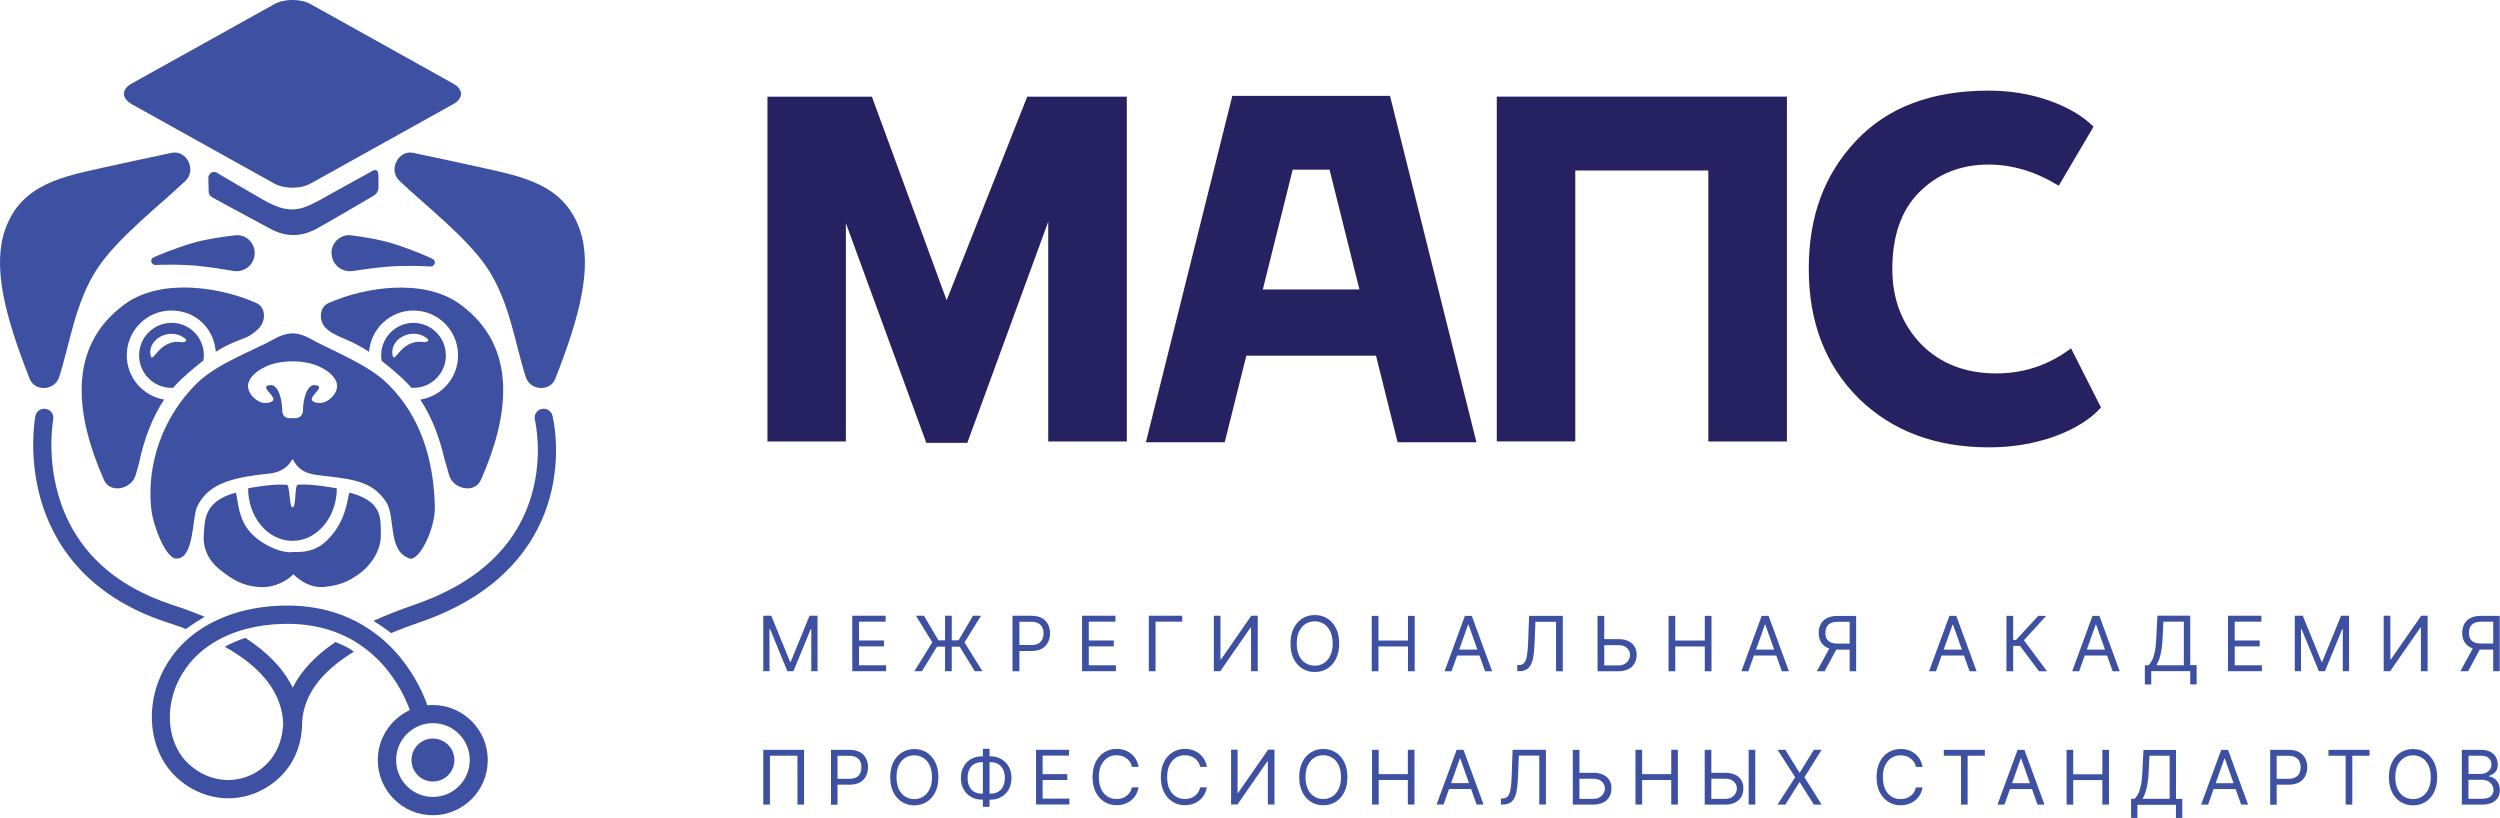
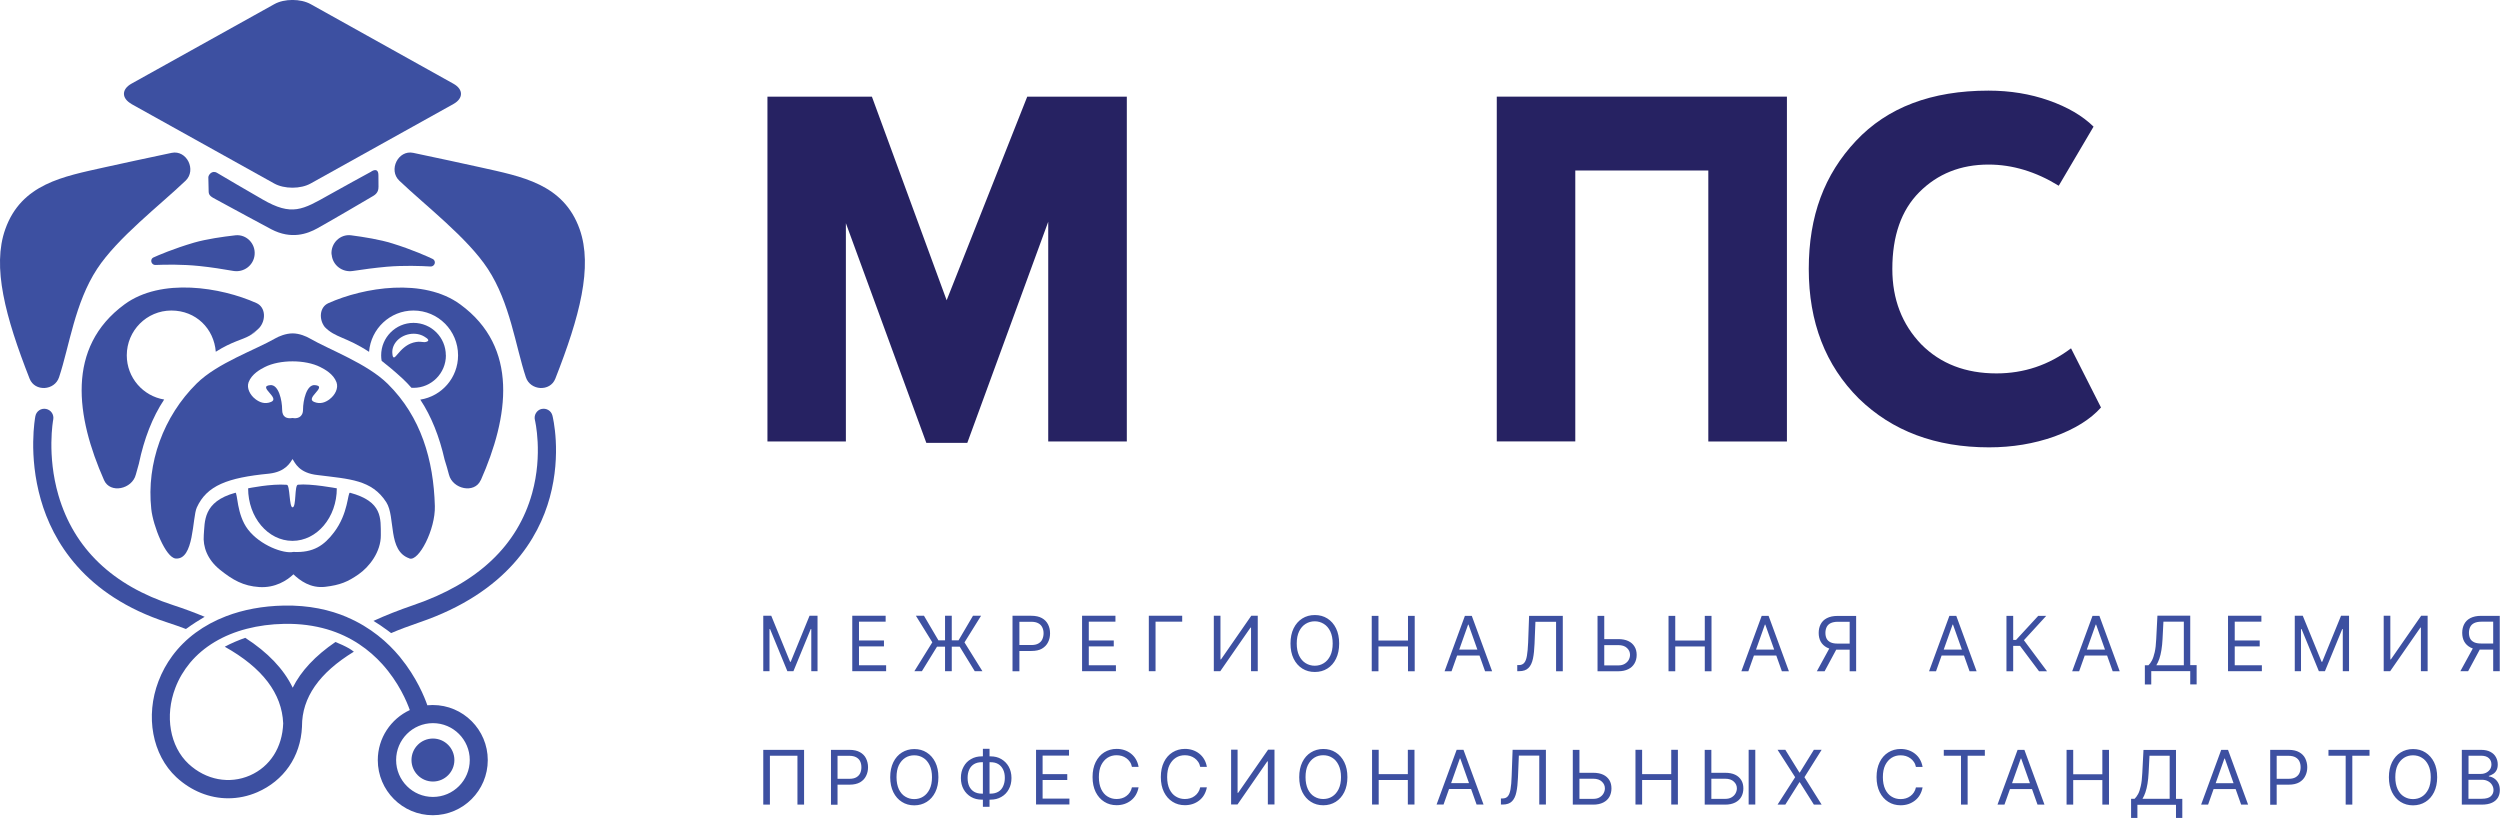
<svg xmlns="http://www.w3.org/2000/svg" width="379" height="124" viewBox="0 0 379 124" fill="none">
  <g clip-path="url(#clip0_702_1646)">
    <path d="M313.973 52.815L318.511 61.775C316.921 63.562 314.567 65.034 311.437 66.177C308.355 67.271 305.054 67.818 301.535 67.818C293.442 67.818 286.865 65.35 281.805 60.426C276.745 55.392 274.209 48.851 274.209 40.778C274.209 32.705 276.587 26.444 281.356 21.362C286.125 16.28 292.823 13.739 301.45 13.739C304.727 13.739 307.772 14.237 310.612 15.234C313.439 16.231 315.696 17.544 317.383 19.198L312.104 28.158C308.634 26.018 305.078 24.948 301.462 24.948C297.24 24.948 293.745 26.347 290.966 29.131C288.236 31.866 286.877 35.757 286.877 40.778C286.877 45.362 288.345 49.167 291.27 52.207C294.194 55.149 297.992 56.608 302.664 56.608C306.838 56.608 310.599 55.344 313.973 52.803V52.815Z" fill="#262262" />
    <path d="M270.897 66.93H258.981V25.848H238.814V66.918H226.91V14.65H270.897V66.93Z" fill="#262262" />
    <path d="M128.26 66.93H116.344V14.65H132.179L143.512 45.52L155.731 14.65H170.826V66.93H158.911V33.617L146.643 67.137H140.43L128.235 33.836V66.918L128.26 66.93Z" fill="#262262" />
-     <path fill-rule="evenodd" clip-rule="evenodd" d="M186.82 14.529L173.715 67.052H185.667L188.943 53.921H208.601L211.877 67.052H223.829L210.724 14.529H186.832H186.82ZM206.089 43.878L201.563 25.726H195.969L191.443 43.878H206.089Z" fill="#262262" />
    <path d="M115.711 93.35H116.924L119.776 100.328H119.873L122.725 93.35H123.938V101.751H122.991V95.368H122.907L120.286 101.751H119.363L116.742 95.368H116.657V101.751H115.711V93.35ZM129.204 101.751V93.35H134.264V94.249H130.223V97.094H134.009V97.994H130.223V100.851H134.337V101.751H129.204ZM144.287 93.35V101.751H143.268V93.35H144.287ZM138.62 101.751L141.338 97.374L138.851 93.35H140.076L142.261 97.07H145.318L147.503 93.35H148.728L146.216 97.386L148.934 101.751H147.77L145.488 98.031H142.054L139.761 101.751H138.62ZM153.497 101.751V93.35H156.336C156.992 93.35 157.538 93.471 157.95 93.702C158.375 93.933 158.678 94.261 158.884 94.663C159.091 95.064 159.188 95.514 159.188 96.012C159.188 96.511 159.091 96.961 158.884 97.362C158.69 97.763 158.375 98.091 157.962 98.335C157.55 98.578 157.004 98.687 156.361 98.687H154.334V97.787H156.336C156.785 97.787 157.149 97.714 157.416 97.556C157.695 97.398 157.889 97.192 158.011 96.924C158.132 96.657 158.205 96.353 158.205 96.012C158.205 95.672 158.144 95.38 158.011 95.113C157.889 94.845 157.683 94.638 157.416 94.493C157.137 94.335 156.773 94.261 156.324 94.261H154.54V101.763H153.521L153.497 101.751ZM164.042 101.751V93.35H169.101V94.249H165.061V97.094H168.847V97.994H165.061V100.851H169.174V101.751H164.042ZM179.221 93.35V94.249H175.181V101.751H174.161V93.35H179.221ZM184.027 93.35H185.022V99.964H185.106L189.693 93.35H190.676V101.751H189.657V95.149H189.572L184.997 101.751H184.014V93.35H184.027ZM203.017 97.556C203.017 98.444 202.859 99.21 202.543 99.854C202.228 100.499 201.791 100.997 201.233 101.35C200.675 101.702 200.044 101.872 199.328 101.872C198.612 101.872 197.981 101.702 197.423 101.35C196.865 100.997 196.428 100.499 196.112 99.854C195.797 99.21 195.639 98.444 195.639 97.556C195.639 96.669 195.797 95.903 196.112 95.258C196.428 94.614 196.865 94.116 197.423 93.763C197.981 93.41 198.612 93.24 199.328 93.24C200.044 93.24 200.675 93.41 201.233 93.763C201.791 94.116 202.228 94.614 202.543 95.258C202.859 95.903 203.017 96.669 203.017 97.556ZM202.034 97.556C202.034 96.827 201.912 96.219 201.67 95.708C201.427 95.21 201.099 94.833 200.687 94.578C200.274 94.322 199.813 94.189 199.316 94.189C198.818 94.189 198.345 94.322 197.932 94.578C197.52 94.833 197.192 95.21 196.949 95.708C196.707 96.207 196.585 96.827 196.585 97.556C196.585 98.286 196.707 98.894 196.949 99.404C197.192 99.903 197.52 100.28 197.932 100.535C198.345 100.79 198.806 100.924 199.316 100.924C199.825 100.924 200.286 100.79 200.687 100.535C201.099 100.28 201.427 99.903 201.67 99.404C201.912 98.906 202.034 98.286 202.034 97.556ZM207.955 101.763V93.362H208.974V97.106H213.452V93.362H214.471V101.763H213.452V98.006H208.974V101.763H207.955ZM220.065 101.763H218.997L222.079 93.362H223.123L226.205 101.763H225.137L222.625 94.687H222.565L220.053 101.763H220.065ZM220.453 98.48H224.749V99.38H220.453V98.48ZM230.015 101.763V100.827H230.258C230.61 100.827 230.877 100.717 231.071 100.486C231.265 100.268 231.399 99.903 231.483 99.404C231.568 98.906 231.629 98.237 231.665 97.41L231.811 93.362H236.92V101.763H235.9V94.261H232.77L232.636 97.605C232.6 98.48 232.527 99.234 232.394 99.854C232.26 100.474 232.042 100.948 231.714 101.265C231.386 101.593 230.925 101.751 230.306 101.751H229.991L230.015 101.763ZM242.938 96.888H245.329C245.923 96.888 246.433 96.985 246.845 97.179C247.258 97.374 247.573 97.654 247.792 98.018C248.01 98.371 248.119 98.796 248.119 99.283C248.119 99.769 248.01 100.195 247.792 100.572C247.573 100.948 247.27 101.24 246.845 101.447C246.433 101.654 245.923 101.763 245.329 101.763H242.186V93.362H243.205V100.875H245.329C245.717 100.875 246.032 100.803 246.299 100.644C246.566 100.486 246.773 100.292 246.906 100.049C247.039 99.806 247.112 99.538 247.112 99.271C247.112 98.869 246.955 98.517 246.651 98.237C246.348 97.945 245.899 97.799 245.329 97.799H242.938V96.9V96.888ZM252.949 101.763V93.362H253.968V97.106H258.446V93.362H259.465V101.763H258.446V98.006H253.968V101.763H252.949ZM265.059 101.763H263.991L267.073 93.362H268.117L271.199 101.763H270.131L267.619 94.687H267.558L265.047 101.763H265.059ZM265.447 98.48H269.743V99.38H265.447V98.48ZM281.428 101.763H280.409V94.261H278.625C278.176 94.261 277.812 94.335 277.533 94.468C277.254 94.602 277.06 94.796 276.926 95.052C276.805 95.307 276.732 95.599 276.732 95.939C276.732 96.28 276.793 96.572 276.914 96.815C277.035 97.058 277.242 97.24 277.509 97.374C277.788 97.508 278.152 97.569 278.588 97.569H280.845V98.493H278.552C277.897 98.493 277.363 98.383 276.95 98.164C276.538 97.945 276.222 97.641 276.016 97.264C275.81 96.888 275.713 96.438 275.713 95.951C275.713 95.465 275.81 95.015 276.016 94.626C276.222 94.237 276.526 93.933 276.95 93.714C277.375 93.496 277.909 93.374 278.564 93.374H281.391V101.775L281.428 101.763ZM277.484 97.994H278.637L276.611 101.763H275.434L277.496 97.994H277.484ZM293.514 101.763H292.446L295.528 93.362H296.571L299.653 101.763H298.586L296.074 94.687H296.013L293.501 101.763H293.514ZM293.902 98.48H298.197V99.38H293.902V98.48ZM309.118 101.763L306.23 97.909H305.199V101.763H304.179V93.362H305.199V97.009H305.636L308.997 93.362H310.21L306.825 97.058L310.332 101.763H309.118ZM315.209 101.763H314.142L317.224 93.362H318.267L321.349 101.763H320.282L317.77 94.687H317.709L315.197 101.763H315.209ZM315.598 98.48H319.893V99.38H315.598V98.48ZM325.16 103.793V100.851H325.706C325.888 100.681 326.07 100.438 326.227 100.134C326.397 99.818 326.531 99.404 326.652 98.882C326.773 98.359 326.846 97.69 326.883 96.888L327.065 93.338H332.04V100.839H333.01V103.757H332.04V101.739H326.13V103.769H325.16V103.793ZM326.907 100.851H331.069V94.249H327.975L327.841 96.888C327.805 97.496 327.756 98.055 327.671 98.553C327.586 99.052 327.489 99.49 327.356 99.866C327.222 100.243 327.077 100.572 326.907 100.839V100.851ZM337.767 101.751V93.35H342.827V94.249H338.786V97.094H342.572V97.994H338.786V100.851H342.9V101.751H337.779H337.767ZM347.887 93.35H349.1L351.952 100.328H352.049L354.901 93.35H356.114V101.751H355.167V95.368H355.083L352.462 101.751H351.539L348.918 95.368H348.833V101.751H347.887V93.35ZM361.38 93.35H362.375V99.964H362.46L367.047 93.35H368.03V101.751H367.01V95.149H366.926L362.351 101.751H361.368V93.35H361.38ZM378.987 101.751H377.968V94.249H376.184C375.735 94.249 375.371 94.322 375.092 94.456C374.813 94.59 374.619 94.784 374.485 95.04C374.364 95.295 374.291 95.587 374.291 95.927C374.291 96.268 374.352 96.559 374.473 96.802C374.594 97.046 374.801 97.228 375.068 97.362C375.347 97.496 375.711 97.556 376.147 97.556H378.404V98.48H376.111C375.456 98.48 374.922 98.371 374.509 98.152C374.097 97.933 373.781 97.629 373.575 97.252C373.369 96.876 373.272 96.426 373.272 95.939C373.272 95.453 373.369 95.003 373.575 94.614C373.781 94.225 374.085 93.921 374.509 93.702C374.934 93.483 375.468 93.362 376.123 93.362H378.963V101.763L378.987 101.751ZM375.043 97.982H376.196L374.17 101.751H372.993L375.055 97.982H375.043ZM121.899 113.678V121.982H120.892V114.565H116.718V121.982H115.711V113.678H121.899ZM125.976 121.982V113.678H128.779C129.435 113.678 129.957 113.8 130.369 114.031C130.782 114.262 131.097 114.578 131.291 114.979C131.485 115.38 131.595 115.818 131.595 116.304C131.595 116.79 131.498 117.24 131.291 117.641C131.097 118.043 130.794 118.359 130.381 118.602C129.969 118.833 129.435 118.955 128.792 118.955H126.777V118.067H128.755C129.204 118.067 129.556 117.994 129.823 117.836C130.09 117.678 130.284 117.471 130.405 117.216C130.527 116.948 130.587 116.657 130.587 116.316C130.587 115.976 130.527 115.684 130.405 115.429C130.284 115.161 130.09 114.967 129.811 114.809C129.544 114.663 129.18 114.578 128.731 114.578H126.971V121.994H125.964L125.976 121.982ZM142.261 117.824C142.261 118.699 142.103 119.453 141.787 120.097C141.472 120.73 141.035 121.228 140.489 121.568C139.943 121.909 139.312 122.091 138.608 122.091C137.904 122.091 137.273 121.921 136.727 121.568C136.181 121.228 135.745 120.73 135.429 120.097C135.114 119.453 134.956 118.699 134.956 117.824C134.956 116.948 135.114 116.195 135.429 115.55C135.745 114.906 136.181 114.42 136.727 114.079C137.273 113.739 137.904 113.556 138.608 113.556C139.312 113.556 139.943 113.727 140.489 114.079C141.035 114.42 141.472 114.918 141.787 115.55C142.103 116.182 142.261 116.948 142.261 117.824ZM141.29 117.824C141.29 117.106 141.169 116.499 140.926 116C140.683 115.502 140.368 115.125 139.955 114.882C139.555 114.626 139.094 114.505 138.596 114.505C138.099 114.505 137.637 114.626 137.237 114.882C136.837 115.137 136.509 115.514 136.266 116C136.024 116.499 135.914 117.106 135.914 117.824C135.914 118.541 136.036 119.149 136.266 119.648C136.509 120.146 136.824 120.523 137.237 120.766C137.65 121.021 138.099 121.143 138.596 121.143C139.094 121.143 139.555 121.021 139.955 120.766C140.368 120.511 140.683 120.134 140.926 119.648C141.169 119.149 141.29 118.541 141.29 117.824ZM148.849 114.663H150.16C150.779 114.663 151.325 114.796 151.798 115.076C152.271 115.356 152.647 115.733 152.927 116.231C153.194 116.717 153.339 117.289 153.339 117.945C153.339 118.602 153.206 119.161 152.927 119.66C152.66 120.158 152.283 120.547 151.798 120.815C151.325 121.094 150.779 121.228 150.16 121.228H148.849C148.231 121.228 147.685 121.094 147.211 120.815C146.738 120.535 146.362 120.158 146.083 119.66C145.816 119.173 145.67 118.602 145.67 117.945C145.67 117.289 145.804 116.73 146.083 116.231C146.35 115.733 146.726 115.344 147.211 115.076C147.685 114.796 148.231 114.663 148.849 114.663ZM148.849 115.55C148.376 115.55 147.988 115.648 147.66 115.842C147.345 116.037 147.09 116.316 146.932 116.681C146.762 117.046 146.69 117.459 146.69 117.945C146.69 118.432 146.775 118.845 146.932 119.198C147.102 119.55 147.345 119.83 147.66 120.024C147.988 120.219 148.376 120.316 148.849 120.316H150.16C150.633 120.316 151.021 120.219 151.349 120.024C151.677 119.83 151.919 119.55 152.077 119.186C152.247 118.821 152.332 118.407 152.332 117.921C152.332 117.435 152.247 117.021 152.077 116.669C151.907 116.316 151.665 116.037 151.349 115.842C151.034 115.648 150.633 115.55 150.16 115.55H148.849ZM150.014 113.52V122.31H149.007V113.52H150.014ZM157.064 121.97V113.666H162.064V114.553H158.059V117.362H161.797V118.249H158.059V121.07H162.124V121.958H157.052L157.064 121.97ZM172.608 116.255H171.601C171.54 115.964 171.443 115.708 171.286 115.489C171.14 115.271 170.958 115.088 170.752 114.942C170.545 114.796 170.315 114.675 170.06 114.602C169.805 114.529 169.538 114.493 169.271 114.493C168.774 114.493 168.313 114.614 167.912 114.869C167.512 115.125 167.184 115.502 166.942 115.988C166.699 116.486 166.59 117.094 166.59 117.812C166.59 118.529 166.711 119.137 166.942 119.635C167.184 120.134 167.5 120.511 167.912 120.754C168.325 121.009 168.774 121.131 169.271 121.131C169.55 121.131 169.805 121.094 170.06 121.021C170.315 120.948 170.545 120.839 170.752 120.681C170.958 120.535 171.14 120.341 171.286 120.122C171.431 119.903 171.54 119.648 171.601 119.356H172.608C172.535 119.781 172.39 120.158 172.196 120.499C172.002 120.839 171.747 121.119 171.456 121.35C171.164 121.581 170.825 121.763 170.46 121.885C170.096 122.006 169.696 122.067 169.283 122.067C168.58 122.067 167.949 121.897 167.403 121.544C166.857 121.204 166.42 120.705 166.104 120.073C165.789 119.429 165.631 118.675 165.631 117.8C165.631 116.924 165.789 116.17 166.104 115.526C166.42 114.894 166.857 114.395 167.403 114.055C167.949 113.714 168.58 113.532 169.283 113.532C169.696 113.532 170.096 113.593 170.46 113.714C170.825 113.836 171.164 114.018 171.456 114.249C171.747 114.48 172.002 114.76 172.196 115.1C172.39 115.429 172.535 115.818 172.608 116.243V116.255ZM182.959 116.255H181.952C181.891 115.964 181.794 115.708 181.636 115.489C181.49 115.271 181.308 115.088 181.102 114.942C180.896 114.796 180.665 114.675 180.411 114.602C180.156 114.529 179.889 114.493 179.622 114.493C179.124 114.493 178.663 114.614 178.263 114.869C177.862 115.125 177.535 115.502 177.292 115.988C177.049 116.486 176.94 117.094 176.94 117.812C176.94 118.529 177.062 119.137 177.292 119.635C177.535 120.134 177.85 120.511 178.263 120.754C178.675 121.009 179.124 121.131 179.622 121.131C179.901 121.131 180.156 121.094 180.411 121.021C180.665 120.948 180.896 120.839 181.102 120.681C181.308 120.535 181.49 120.341 181.636 120.122C181.782 119.903 181.891 119.648 181.952 119.356H182.959C182.886 119.781 182.74 120.158 182.546 120.499C182.352 120.839 182.097 121.119 181.806 121.35C181.515 121.581 181.175 121.763 180.811 121.885C180.447 122.006 180.047 122.067 179.634 122.067C178.93 122.067 178.299 121.897 177.753 121.544C177.207 121.204 176.77 120.705 176.455 120.073C176.139 119.429 175.982 118.675 175.982 117.8C175.982 116.924 176.139 116.17 176.455 115.526C176.77 114.882 177.207 114.395 177.753 114.055C178.299 113.714 178.93 113.532 179.634 113.532C180.047 113.532 180.447 113.593 180.811 113.714C181.175 113.836 181.515 114.018 181.806 114.249C182.097 114.48 182.352 114.76 182.546 115.1C182.74 115.429 182.886 115.818 182.959 116.243V116.255ZM186.635 113.654H187.618V120.195H187.703L192.241 113.654H193.212V121.958H192.205V115.429H192.12L187.606 121.958H186.635V113.654ZM204.266 117.812C204.266 118.687 204.109 119.441 203.793 120.085C203.478 120.717 203.041 121.216 202.495 121.556C201.949 121.897 201.318 122.079 200.614 122.079C199.91 122.079 199.279 121.909 198.733 121.556C198.187 121.216 197.75 120.717 197.435 120.085C197.119 119.441 196.962 118.687 196.962 117.812C196.962 116.936 197.119 116.182 197.435 115.538C197.75 114.894 198.187 114.407 198.733 114.067C199.279 113.727 199.91 113.544 200.614 113.544C201.318 113.544 201.949 113.714 202.495 114.067C203.041 114.407 203.478 114.906 203.793 115.538C204.109 116.17 204.266 116.936 204.266 117.812ZM203.296 117.812C203.296 117.094 203.174 116.486 202.932 115.988C202.689 115.489 202.373 115.113 201.961 114.869C201.56 114.614 201.099 114.493 200.602 114.493C200.104 114.493 199.643 114.614 199.243 114.869C198.842 115.125 198.515 115.502 198.272 115.988C198.029 116.486 197.92 117.094 197.92 117.812C197.92 118.529 198.042 119.137 198.272 119.635C198.515 120.134 198.83 120.511 199.243 120.754C199.655 121.009 200.104 121.131 200.602 121.131C201.099 121.131 201.56 121.009 201.961 120.754C202.373 120.499 202.689 120.122 202.932 119.635C203.174 119.137 203.296 118.529 203.296 117.812ZM208.004 121.97V113.666H209.011V117.362H213.428V113.666H214.435V121.97H213.428V118.249H209.011V121.97H208.004ZM218.84 121.97H217.784L220.83 113.666H221.861L224.907 121.97H223.851L221.376 114.979H221.315L218.84 121.97ZM219.228 118.724H223.475V119.611H219.228V118.724ZM227.54 121.97V121.046H227.783C228.122 121.046 228.401 120.936 228.583 120.717C228.778 120.499 228.911 120.134 228.996 119.648C229.081 119.149 229.142 118.493 229.166 117.678L229.311 113.666H234.359V121.97H233.352V114.553H230.258L230.124 117.86C230.088 118.736 230.015 119.477 229.882 120.085C229.76 120.693 229.53 121.167 229.214 121.483C228.899 121.8 228.426 121.97 227.819 121.97H227.516H227.54ZM239.177 117.155H241.543C242.137 117.155 242.635 117.252 243.047 117.447C243.46 117.641 243.763 117.921 243.982 118.274C244.2 118.626 244.297 119.052 244.297 119.526C244.297 120 244.188 120.438 243.982 120.803C243.775 121.167 243.46 121.459 243.047 121.666C242.635 121.872 242.137 121.982 241.543 121.982H238.436V113.678H239.443V121.106H241.543C241.919 121.106 242.246 121.034 242.501 120.875C242.768 120.717 242.962 120.523 243.096 120.28C243.229 120.037 243.302 119.781 243.302 119.514C243.302 119.113 243.144 118.772 242.841 118.493C242.538 118.201 242.101 118.055 241.531 118.055H239.164V117.167L239.177 117.155ZM247.937 121.97V113.666H248.945V117.362H253.361V113.666H254.369V121.97H253.361V118.249H248.945V121.97H247.937ZM259.174 117.155H261.54C262.134 117.155 262.632 117.252 263.045 117.447C263.457 117.641 263.76 117.921 263.979 118.274C264.197 118.626 264.294 119.052 264.294 119.526C264.294 120 264.185 120.438 263.979 120.803C263.773 121.167 263.457 121.459 263.045 121.666C262.632 121.872 262.134 121.982 261.54 121.982H258.434V113.678H259.441V121.106H261.552C261.928 121.106 262.244 121.034 262.511 120.875C262.778 120.717 262.972 120.523 263.105 120.28C263.239 120.037 263.311 119.781 263.311 119.514C263.311 119.113 263.154 118.772 262.85 118.493C262.547 118.201 262.11 118.055 261.54 118.055H259.174V117.167V117.155ZM266.102 113.666V121.97H265.095V113.666H266.102ZM270.653 113.666L272.788 117.119H272.849L274.985 113.666H276.162L273.553 117.824L276.162 121.982H274.985L272.849 118.59H272.788L270.653 121.982H269.476L272.145 117.824L269.476 113.666H270.653ZM291.463 116.268H290.456C290.395 115.976 290.298 115.72 290.14 115.502C289.995 115.283 289.813 115.1 289.606 114.955C289.4 114.809 289.169 114.687 288.915 114.614C288.66 114.541 288.393 114.505 288.126 114.505C287.628 114.505 287.167 114.626 286.767 114.882C286.366 115.137 286.039 115.514 285.796 116C285.553 116.499 285.444 117.106 285.444 117.824C285.444 118.541 285.566 119.149 285.796 119.648C286.039 120.146 286.354 120.523 286.767 120.766C287.179 121.021 287.628 121.143 288.126 121.143C288.405 121.143 288.672 121.106 288.915 121.034C289.157 120.961 289.4 120.851 289.606 120.693C289.813 120.547 289.995 120.353 290.14 120.134C290.286 119.915 290.395 119.66 290.456 119.368H291.463C291.39 119.793 291.244 120.17 291.05 120.511C290.856 120.851 290.601 121.131 290.31 121.362C290.007 121.593 289.679 121.775 289.315 121.897C288.951 122.018 288.551 122.079 288.138 122.079C287.434 122.079 286.803 121.909 286.257 121.556C285.711 121.216 285.274 120.717 284.959 120.085C284.643 119.441 284.486 118.687 284.486 117.812C284.486 116.936 284.643 116.182 284.959 115.538C285.274 114.894 285.711 114.407 286.257 114.067C286.803 113.727 287.434 113.544 288.138 113.544C288.551 113.544 288.951 113.605 289.315 113.727C289.679 113.848 290.019 114.031 290.31 114.262C290.601 114.493 290.856 114.772 291.05 115.113C291.244 115.441 291.39 115.83 291.463 116.255V116.268ZM294.678 114.565V113.678H300.903V114.565H298.294V121.982H297.287V114.565H294.678ZM303.876 121.982H302.82L305.866 113.678H306.898L309.943 121.982H308.888L306.412 114.991H306.352L303.876 121.982ZM304.264 118.736H308.511V119.623H304.264V118.736ZM313.292 121.982V113.678H314.299V117.374H318.716V113.678H319.723V121.982H318.716V118.262H314.299V121.982H313.292ZM323.072 124V121.094H323.606C323.788 120.924 323.958 120.693 324.128 120.389C324.298 120.085 324.431 119.672 324.541 119.161C324.662 118.651 324.735 117.994 324.771 117.192L324.953 113.69H329.88V121.106H330.838V124H329.88V122.006H324.031V124.024H323.072V124ZM324.808 121.094H328.921V114.565H325.863L325.73 117.179C325.693 117.787 325.645 118.334 325.56 118.821C325.475 119.307 325.378 119.745 325.245 120.122C325.123 120.499 324.965 120.815 324.808 121.082V121.094ZM334.746 121.982H333.69L336.736 113.678H337.767L340.813 121.982H339.757L337.282 114.991H337.221L334.746 121.982ZM335.134 118.736H339.381V119.623H335.134V118.736ZM344.162 121.982V113.678H346.965C347.62 113.678 348.142 113.8 348.554 114.031C348.967 114.262 349.282 114.578 349.477 114.979C349.671 115.38 349.78 115.818 349.78 116.304C349.78 116.79 349.683 117.24 349.477 117.641C349.282 118.043 348.979 118.359 348.566 118.602C348.154 118.833 347.62 118.955 346.977 118.955H344.963V118.067H346.94C347.389 118.067 347.741 117.994 348.008 117.836C348.275 117.678 348.469 117.471 348.591 117.216C348.712 116.948 348.773 116.657 348.773 116.316C348.773 115.976 348.712 115.684 348.591 115.429C348.469 115.161 348.275 114.967 347.996 114.809C347.729 114.663 347.365 114.578 346.916 114.578H345.145V121.994H344.137L344.162 121.982ZM352.995 114.565V113.678H359.22V114.565H356.611V121.982H355.604V114.565H352.995ZM369.474 117.824C369.474 118.699 369.316 119.453 369 120.097C368.685 120.73 368.248 121.228 367.702 121.568C367.156 121.909 366.525 122.091 365.821 122.091C365.118 122.091 364.487 121.921 363.928 121.568C363.382 121.228 362.945 120.73 362.63 120.097C362.315 119.453 362.157 118.699 362.157 117.824C362.157 116.948 362.315 116.195 362.63 115.55C362.945 114.918 363.382 114.42 363.928 114.079C364.474 113.739 365.105 113.556 365.821 113.556C366.537 113.556 367.156 113.727 367.702 114.079C368.248 114.432 368.685 114.918 369 115.55C369.316 116.182 369.474 116.948 369.474 117.824ZM368.503 117.824C368.503 117.106 368.382 116.499 368.139 116C367.896 115.502 367.581 115.125 367.168 114.882C366.768 114.626 366.307 114.505 365.809 114.505C365.312 114.505 364.851 114.626 364.45 114.882C364.05 115.137 363.722 115.514 363.479 116C363.237 116.499 363.128 117.106 363.128 117.824C363.128 118.541 363.249 119.149 363.479 119.648C363.722 120.146 364.038 120.523 364.45 120.766C364.863 121.021 365.312 121.143 365.809 121.143C366.307 121.143 366.768 121.021 367.168 120.766C367.581 120.511 367.896 120.134 368.139 119.648C368.382 119.149 368.503 118.541 368.503 117.824ZM373.211 121.982V113.678H376.111C376.694 113.678 377.167 113.775 377.543 113.982C377.919 114.176 378.198 114.444 378.38 114.784C378.562 115.113 378.659 115.489 378.659 115.891C378.659 116.243 378.599 116.547 378.465 116.778C378.344 117.009 378.174 117.192 377.968 117.325C377.761 117.459 377.543 117.556 377.312 117.629V117.714C377.567 117.727 377.822 117.824 378.077 117.982C378.332 118.14 378.55 118.371 378.72 118.675C378.89 118.979 378.975 119.344 378.975 119.781C378.975 120.219 378.878 120.572 378.696 120.9C378.502 121.228 378.21 121.496 377.798 121.69C377.385 121.885 376.863 121.982 376.208 121.982H373.211ZM374.218 121.094H376.208C376.863 121.094 377.325 120.973 377.604 120.717C377.883 120.462 378.016 120.146 378.016 119.781C378.016 119.502 377.943 119.246 377.798 119.003C377.652 118.76 377.446 118.565 377.191 118.432C376.924 118.286 376.609 118.213 376.257 118.213H374.218V121.106V121.094ZM374.218 117.325H376.087C376.39 117.325 376.657 117.265 376.9 117.143C377.142 117.021 377.337 116.851 377.482 116.644C377.628 116.426 377.701 116.17 377.701 115.879C377.701 115.514 377.579 115.198 377.325 114.955C377.07 114.699 376.669 114.565 376.123 114.565H374.23V117.325H374.218Z" fill="#3D50A1" />
    <path d="M38.963 50.042C38.623 50.298 38.259 50.577 37.883 50.869C38.247 50.663 38.599 50.407 38.963 50.042Z" fill="#3D50A1" />
    <path d="M24.899 60.571C21.683 60.049 19.22 57.252 19.22 53.872C19.22 50.115 22.241 47.076 25.979 47.076C29.716 47.076 32.434 49.824 32.713 53.325C35.261 51.72 36.657 51.562 37.87 50.869C38.246 50.578 38.61 50.298 38.95 50.043C39.071 49.921 39.181 49.824 39.29 49.727C40.333 48.584 40.309 46.59 38.877 45.945C33.502 43.538 24.45 42.055 18.88 46.14C9.974 52.669 11.527 63.185 15.774 72.79C16.696 74.882 20.033 74.164 20.591 71.951C20.737 71.392 20.894 70.821 21.064 70.261C21.064 70.261 21.064 70.261 21.064 70.249C21.841 66.541 23.103 63.246 24.887 60.571H24.899Z" fill="#3D50A1" />
-     <path d="M25.99 48.948C23.284 48.948 21.088 51.161 21.088 53.872C21.088 56.584 23.284 58.796 25.99 58.796C26.075 58.796 26.172 58.796 26.257 58.784C26.682 58.298 27.119 57.824 27.592 57.398C28.817 56.267 29.885 55.38 30.832 54.65C30.868 54.395 30.904 54.127 30.904 53.86C30.904 51.137 28.708 48.936 26.002 48.936L25.99 48.948ZM28.126 51.757C27.543 52.085 27.191 51.611 25.966 51.951C23.733 52.584 23.066 55.21 22.811 53.787C22.556 52.365 23.709 50.966 25.383 50.663C26.209 50.517 26.997 50.663 27.616 51.027C28.259 51.392 28.344 51.635 28.114 51.757H28.126Z" fill="#3D50A1" />
    <path d="M8.954 57.191C10.532 52.438 11.333 45.945 14.718 40.766C17.812 36.048 24.244 31.112 28.139 27.392C29.825 25.775 28.308 22.699 26.027 23.173C22.411 23.939 18.48 24.778 15.81 25.374C9.646 26.76 3.251 27.842 0.8 34.748C-1.226 40.438 0.8 48.012 4.489 57.41C5.278 59.416 8.275 59.234 8.954 57.191Z" fill="#3D50A1" />
    <path d="M23.26 39.027C23.151 39.076 23.066 39.161 23.005 39.258C22.775 39.672 23.102 40.194 23.576 40.17C25.02 40.109 27.64 40.061 30.213 40.328C31.985 40.511 33.853 40.802 35.358 41.07C36.947 41.349 38.44 40.243 38.598 38.638C38.768 36.948 37.372 35.489 35.685 35.672C33.744 35.891 31.305 36.243 29.436 36.778C26.318 37.69 23.903 38.736 23.272 39.027H23.26Z" fill="#3D50A1" />
    <path d="M72.889 72.802C77.136 63.198 78.689 52.669 69.783 46.152C64.213 42.067 55.161 43.55 49.786 45.958C48.414 46.565 48.33 48.426 49.239 49.581C50.841 51.222 52.431 51.04 55.95 53.337C56.229 49.836 59.129 47.076 62.684 47.076C66.422 47.076 69.443 50.116 69.443 53.872C69.443 57.277 66.956 60.073 63.716 60.584C65.402 63.125 66.616 66.213 67.404 69.69C67.647 70.444 67.865 71.198 68.06 71.951C68.618 74.164 71.955 74.882 72.877 72.79L72.889 72.802Z" fill="#3D50A1" />
    <path d="M67.588 53.872C67.588 51.149 65.391 48.948 62.685 48.948C59.98 48.948 57.783 51.161 57.783 53.872C57.783 54.152 57.807 54.431 57.856 54.699C58.79 55.428 59.846 56.304 61.035 57.398C61.496 57.824 61.945 58.298 62.37 58.784C62.479 58.784 62.588 58.796 62.698 58.796C65.403 58.796 67.6 56.584 67.6 53.872H67.588ZM59.506 53.775C59.251 52.34 60.404 50.954 62.079 50.65C62.904 50.505 63.693 50.65 64.311 51.015C64.954 51.38 65.04 51.623 64.809 51.745C64.227 52.073 63.875 51.599 62.649 51.939C60.416 52.571 59.749 55.197 59.494 53.775H59.506Z" fill="#3D50A1" />
    <path d="M60.537 27.392C64.432 31.113 70.875 36.049 73.957 40.766C77.343 45.933 78.144 52.438 79.721 57.192C80.4 59.234 83.398 59.417 84.186 57.41C87.875 48.025 89.889 40.45 87.875 34.748C85.424 27.842 79.029 26.76 72.865 25.374C70.196 24.778 66.264 23.939 62.648 23.173C60.367 22.687 58.838 25.775 60.537 27.392Z" fill="#3D50A1" />
    <path d="M62.066 84.669C63.485 85.155 66.021 80.267 65.924 76.717C65.73 69.739 63.837 63.198 58.789 58.201C55.647 55.1 50.028 53.07 46.922 51.283C46.461 51.015 45.417 50.541 44.362 50.541C43.306 50.541 42.226 51.015 41.765 51.283C38.659 53.07 32.968 55.027 29.825 58.128C24.777 63.112 22.18 70.225 22.933 77.167C23.212 79.757 25.117 84.523 26.622 84.669C29.449 84.924 29.133 78.492 29.837 76.936C31.354 73.605 34.497 72.413 40.794 71.805C43.306 71.514 43.974 70.152 44.35 69.593C44.726 70.152 45.308 71.733 48.196 72.024C53.014 72.632 56.362 72.717 58.559 76.134C60.003 78.383 58.729 83.526 62.078 84.656L62.066 84.669ZM50.004 60.498C49.385 60.973 48.572 61.337 47.602 60.924C46.922 60.632 47.407 60.073 47.856 59.55C48.342 58.991 48.779 58.468 47.735 58.383C46.473 58.273 45.939 60.717 45.939 62.091C45.939 63.295 45.029 63.502 44.362 63.368C43.512 63.502 42.772 63.295 42.772 62.091C42.772 60.717 42.25 58.273 40.976 58.383C39.933 58.48 40.37 58.991 40.855 59.55C41.304 60.073 41.789 60.632 41.11 60.924C40.139 61.337 39.326 60.973 38.707 60.498C37.943 59.915 37.348 58.857 37.688 57.945C38.161 56.693 39.472 55.988 40.139 55.647C42.408 54.492 46.291 54.492 48.56 55.647C49.228 55.988 50.538 56.681 51.011 57.945C51.351 58.857 50.769 59.915 49.992 60.498H50.004Z" fill="#3D50A1" />
    <path d="M50.283 38.59C50.404 40.194 51.885 41.325 53.474 41.082C54.979 40.851 56.86 40.596 58.631 40.438C61.204 40.219 63.837 40.316 65.269 40.401C65.742 40.425 66.082 39.915 65.851 39.501C65.79 39.392 65.706 39.307 65.596 39.258C64.965 38.954 62.575 37.86 59.468 36.9C57.612 36.316 55.173 35.927 53.231 35.672C51.557 35.453 50.125 36.887 50.259 38.577L50.283 38.59Z" fill="#3D50A1" />
    <path d="M35.697 74.699C30.722 76.049 31.062 79.113 30.892 81.131C30.747 82.87 31.414 84.815 33.343 86.371C35.285 87.927 36.874 88.839 39.301 88.997C41.728 89.155 43.524 87.988 44.483 87.064C45.441 87.988 47.079 89.228 49.312 88.961C51.557 88.693 52.722 88.207 54.36 87.064C56.01 85.921 57.757 83.635 57.733 81.131C57.709 78.578 58.036 76.037 53.062 74.699C52.697 74.614 52.831 77.824 50.635 80.705C49.142 82.675 47.516 83.83 44.471 83.672C43.014 83.988 39.447 82.687 37.59 80.268C35.843 77.982 36.037 74.614 35.673 74.687L35.697 74.699Z" fill="#3D50A1" />
    <path d="M19.924 15.769L41.571 27.818C43.1 28.669 45.575 28.669 47.092 27.818L68.74 15.769C70.269 14.918 70.269 13.544 68.74 12.693L47.104 0.632C45.575 -0.219 43.1 -0.219 41.583 0.632L19.936 12.681C18.407 13.532 18.407 14.906 19.936 15.757L19.924 15.769Z" fill="#3D50A1" />
    <path d="M56.326 25.994C55.586 26.395 51.557 28.596 49.907 29.532C45.89 31.793 44.264 32.815 39.811 30.237C37.214 28.729 34.363 27.088 32.919 26.213C32.142 25.738 31.584 26.529 31.584 26.881C31.584 27.234 31.633 28.413 31.633 29.046C31.633 29.678 32.106 29.884 32.846 30.286C35.236 31.587 40.381 34.371 41.134 34.76C44.179 36.352 46.618 35.441 48.111 34.614C50.598 33.228 55.901 30.103 56.605 29.69C57.309 29.276 57.381 28.705 57.381 28.316C57.381 27.927 57.369 27.282 57.369 26.577C57.369 25.872 57.066 25.556 56.326 25.97V25.994Z" fill="#3D50A1" />
    <path d="M26.234 91.733C17.06 88.754 11.211 83.149 8.857 75.076C7.086 69.009 8.044 63.708 8.069 63.611C8.214 62.857 7.729 62.14 6.977 61.994C6.224 61.848 5.508 62.334 5.363 63.088C5.314 63.331 4.259 69.022 6.188 75.745C7.972 81.982 12.753 90.274 25.384 94.371C26.355 94.687 27.289 95.015 28.187 95.356C29.279 94.566 30.25 93.958 31.027 93.508C29.546 92.888 27.945 92.292 26.234 91.733Z" fill="#3D50A1" />
    <path d="M82.099 61.994C81.359 62.176 80.91 62.93 81.092 63.672C81.104 63.72 82.33 68.815 80.667 74.784C78.459 82.711 72.416 88.413 62.684 91.733C60.476 92.486 58.45 93.289 56.617 94.128C57.26 94.517 57.988 95.003 58.777 95.587C58.959 95.72 59.129 95.842 59.287 95.976C60.609 95.416 62.041 94.882 63.57 94.359C76.881 89.824 81.674 81.544 83.349 75.404C85.169 68.754 83.81 63.234 83.749 63.003C83.567 62.261 82.815 61.824 82.075 62.006L82.099 61.994Z" fill="#3D50A1" />
    <path d="M52.638 93.568C50.017 92.45 46.85 91.732 43.04 91.805C39.824 91.866 36.864 92.425 34.267 93.422C30.881 94.723 28.091 96.766 26.125 99.428C25.263 100.596 24.56 101.872 24.026 103.27C21.999 108.583 23.091 114.432 26.732 117.824C28.988 119.915 31.779 121.021 34.594 121.021C36.087 121.021 37.58 120.717 39.011 120.097C42.979 118.371 45.576 114.76 45.782 110.176C45.782 110.152 45.782 110.128 45.782 110.091C45.782 105.751 48.379 102.018 53.645 98.796C53.378 98.59 53.123 98.419 52.917 98.298C52.274 97.933 51.546 97.605 50.854 97.325C47.797 99.416 45.637 101.714 44.375 104.255C43.016 101.435 40.613 98.906 37.179 96.693C36.245 97.021 35.08 97.495 34.073 98.043C39.788 101.24 42.749 105.131 42.931 109.666C42.809 113.289 40.953 116.219 37.895 117.556C34.777 118.918 31.221 118.249 28.588 115.805C25.761 113.167 24.948 108.535 26.586 104.267C27.12 102.869 27.872 101.617 28.806 100.486C30.857 98.03 33.83 96.243 37.434 95.319C39.181 94.869 41.074 94.614 43.076 94.577C45.515 94.529 47.663 94.845 49.556 95.392C53.293 96.486 56.011 98.541 57.953 100.681C60.477 103.477 61.702 106.432 62.127 107.647C59.263 108.973 57.273 111.878 57.273 115.234C57.273 119.842 61.011 123.587 65.61 123.587C70.209 123.587 73.946 119.842 73.946 115.234C73.946 110.626 70.209 106.881 65.61 106.881C65.331 106.881 65.051 106.894 64.784 106.918C64.372 105.714 63.158 102.687 60.659 99.635C60.622 99.587 60.586 99.55 60.55 99.501C58.802 97.41 56.23 95.112 52.614 93.568H52.638ZM65.634 109.629C68.716 109.629 71.216 112.134 71.216 115.222C71.216 118.31 68.716 120.815 65.634 120.815C62.552 120.815 60.052 118.31 60.052 115.222C60.052 112.134 62.552 109.629 65.634 109.629Z" fill="#3D50A1" />
    <path d="M65.633 118.48C67.429 118.48 68.885 117.021 68.885 115.222C68.885 113.422 67.429 111.963 65.633 111.963C63.837 111.963 62.381 113.422 62.381 115.222C62.381 117.021 63.837 118.48 65.633 118.48Z" fill="#3D50A1" />
    <path d="M44.338 81.994C48.051 81.994 51.06 78.431 51.06 74.03C51.06 74.03 47.056 73.276 45.163 73.483C44.617 73.544 44.944 76.912 44.35 76.912C43.828 76.912 43.974 73.532 43.488 73.495C41.122 73.301 37.615 74.03 37.615 74.03C37.615 78.431 40.624 81.994 44.338 81.994Z" fill="#3D50A1" />
  </g>
  <defs>
    <clipPath id="clip0_702_1646">
      <rect width="379" height="124" fill="white" />
    </clipPath>
  </defs>
</svg>